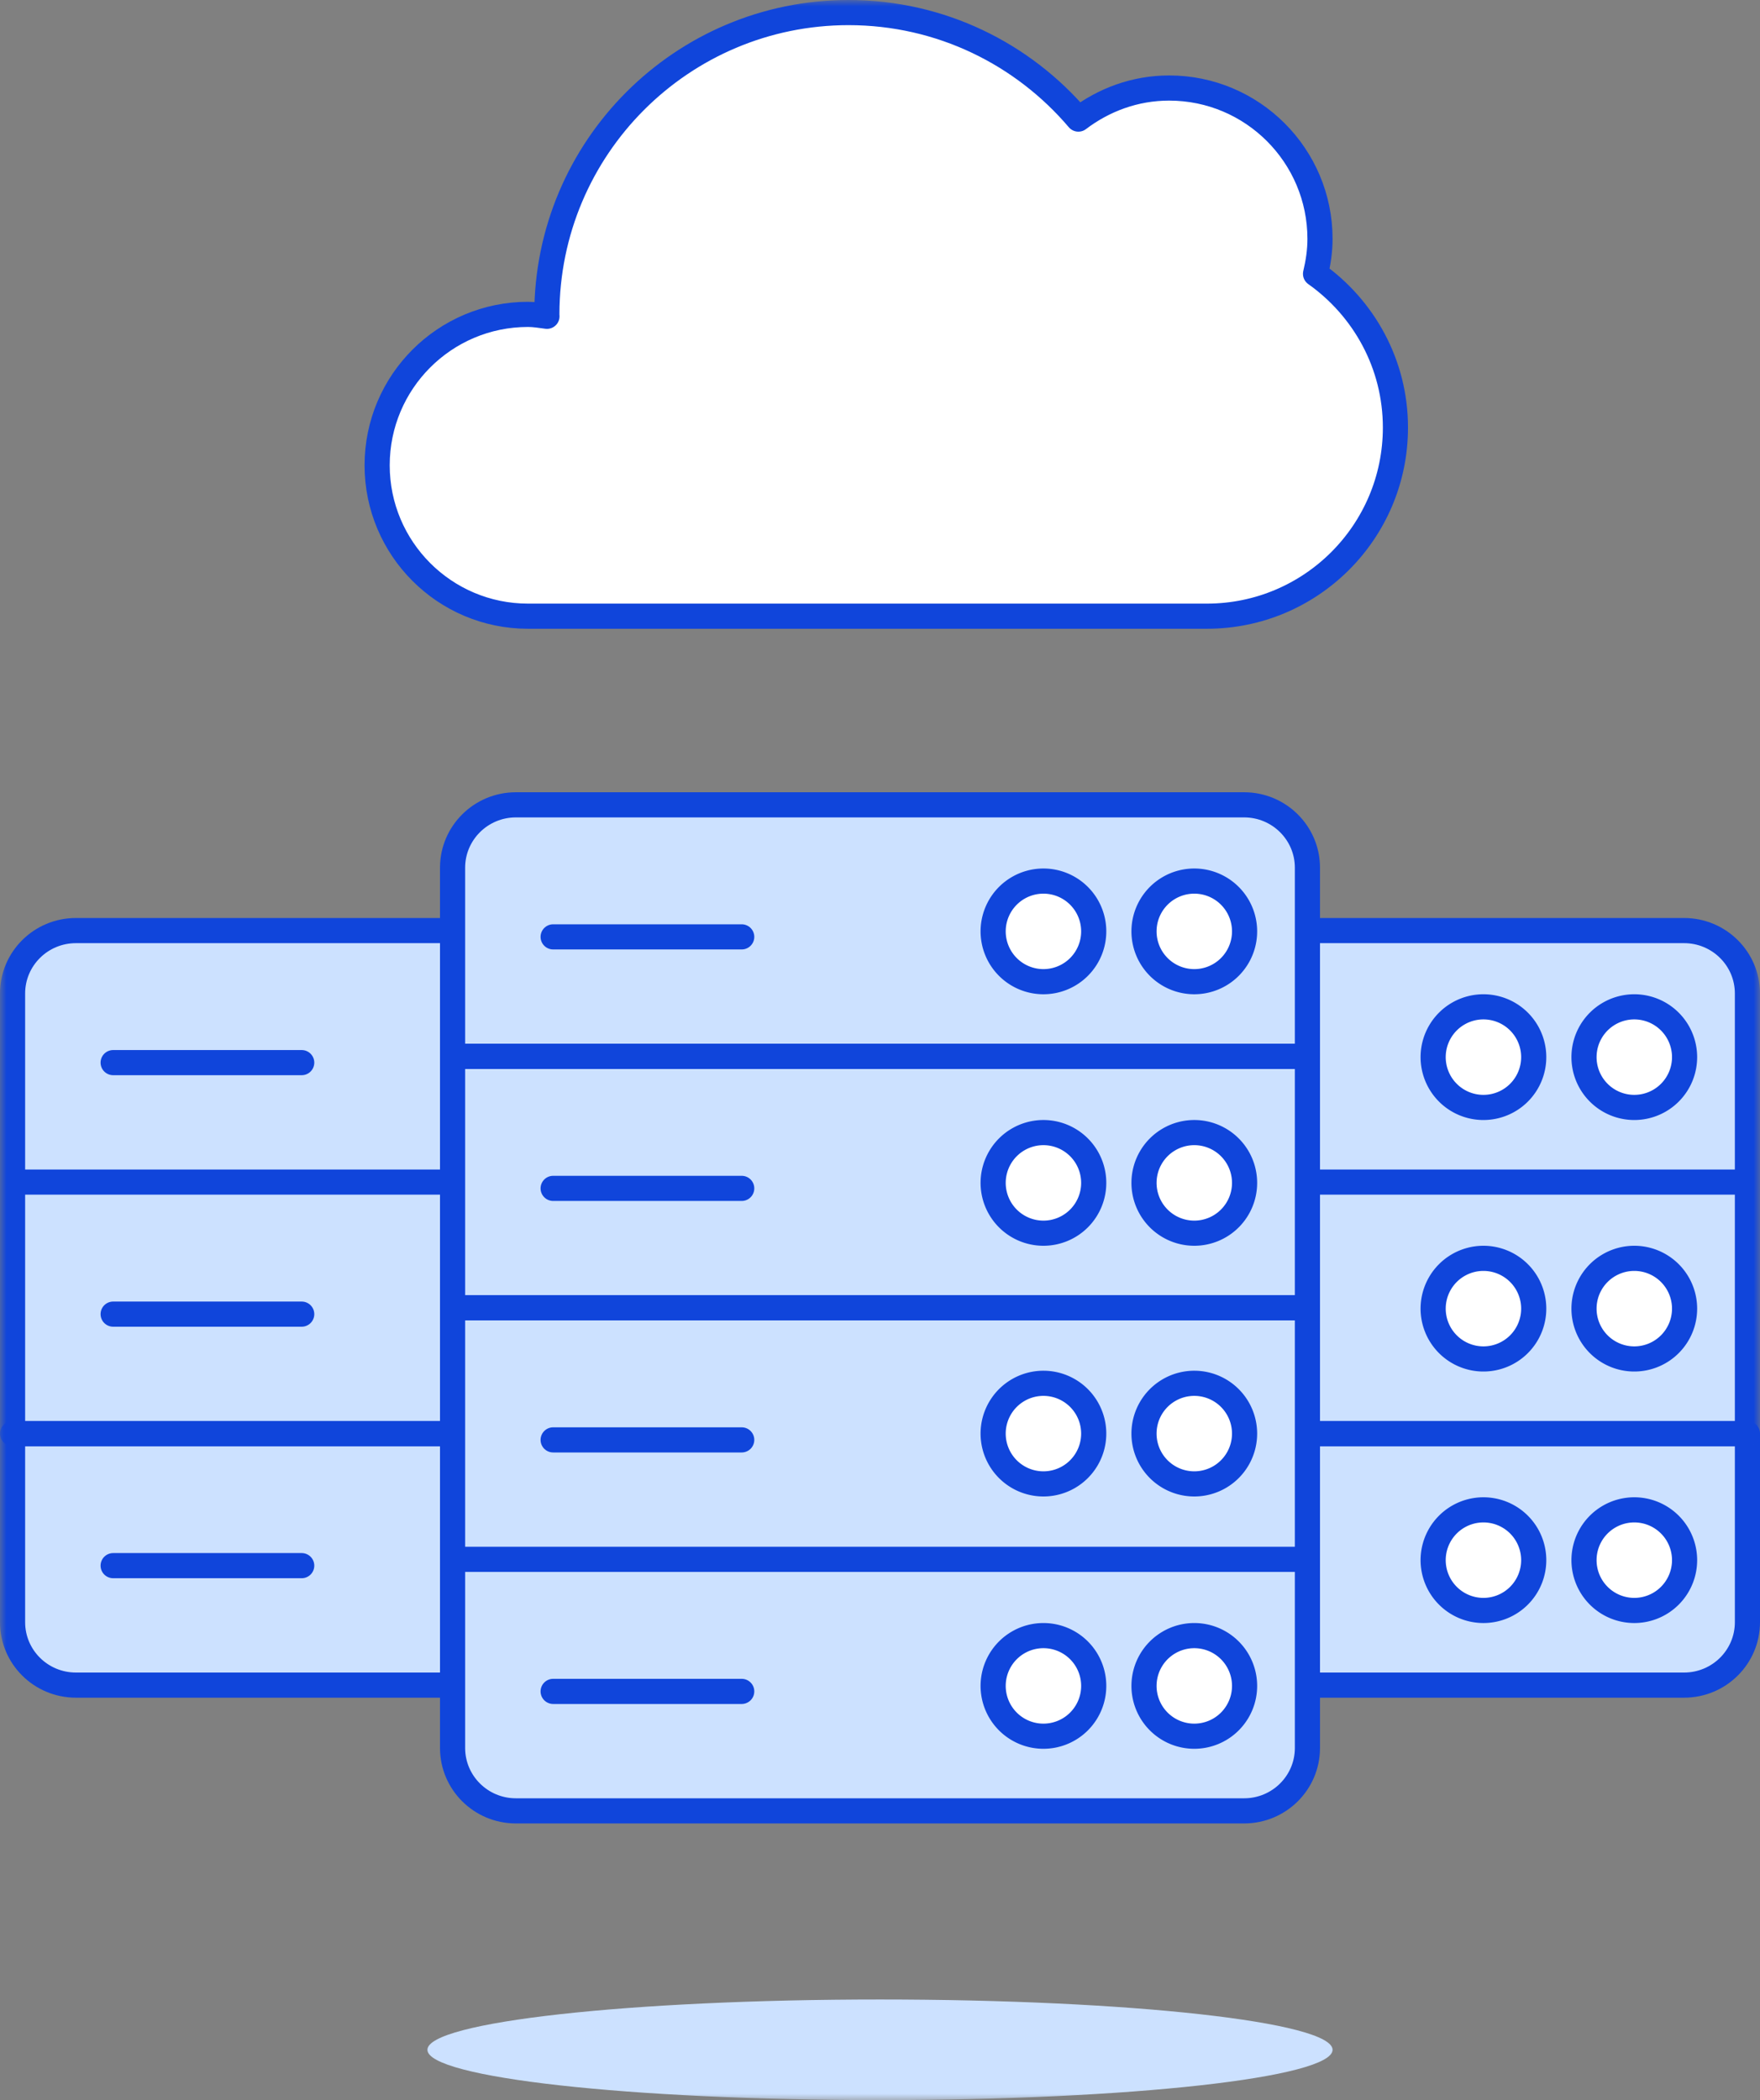
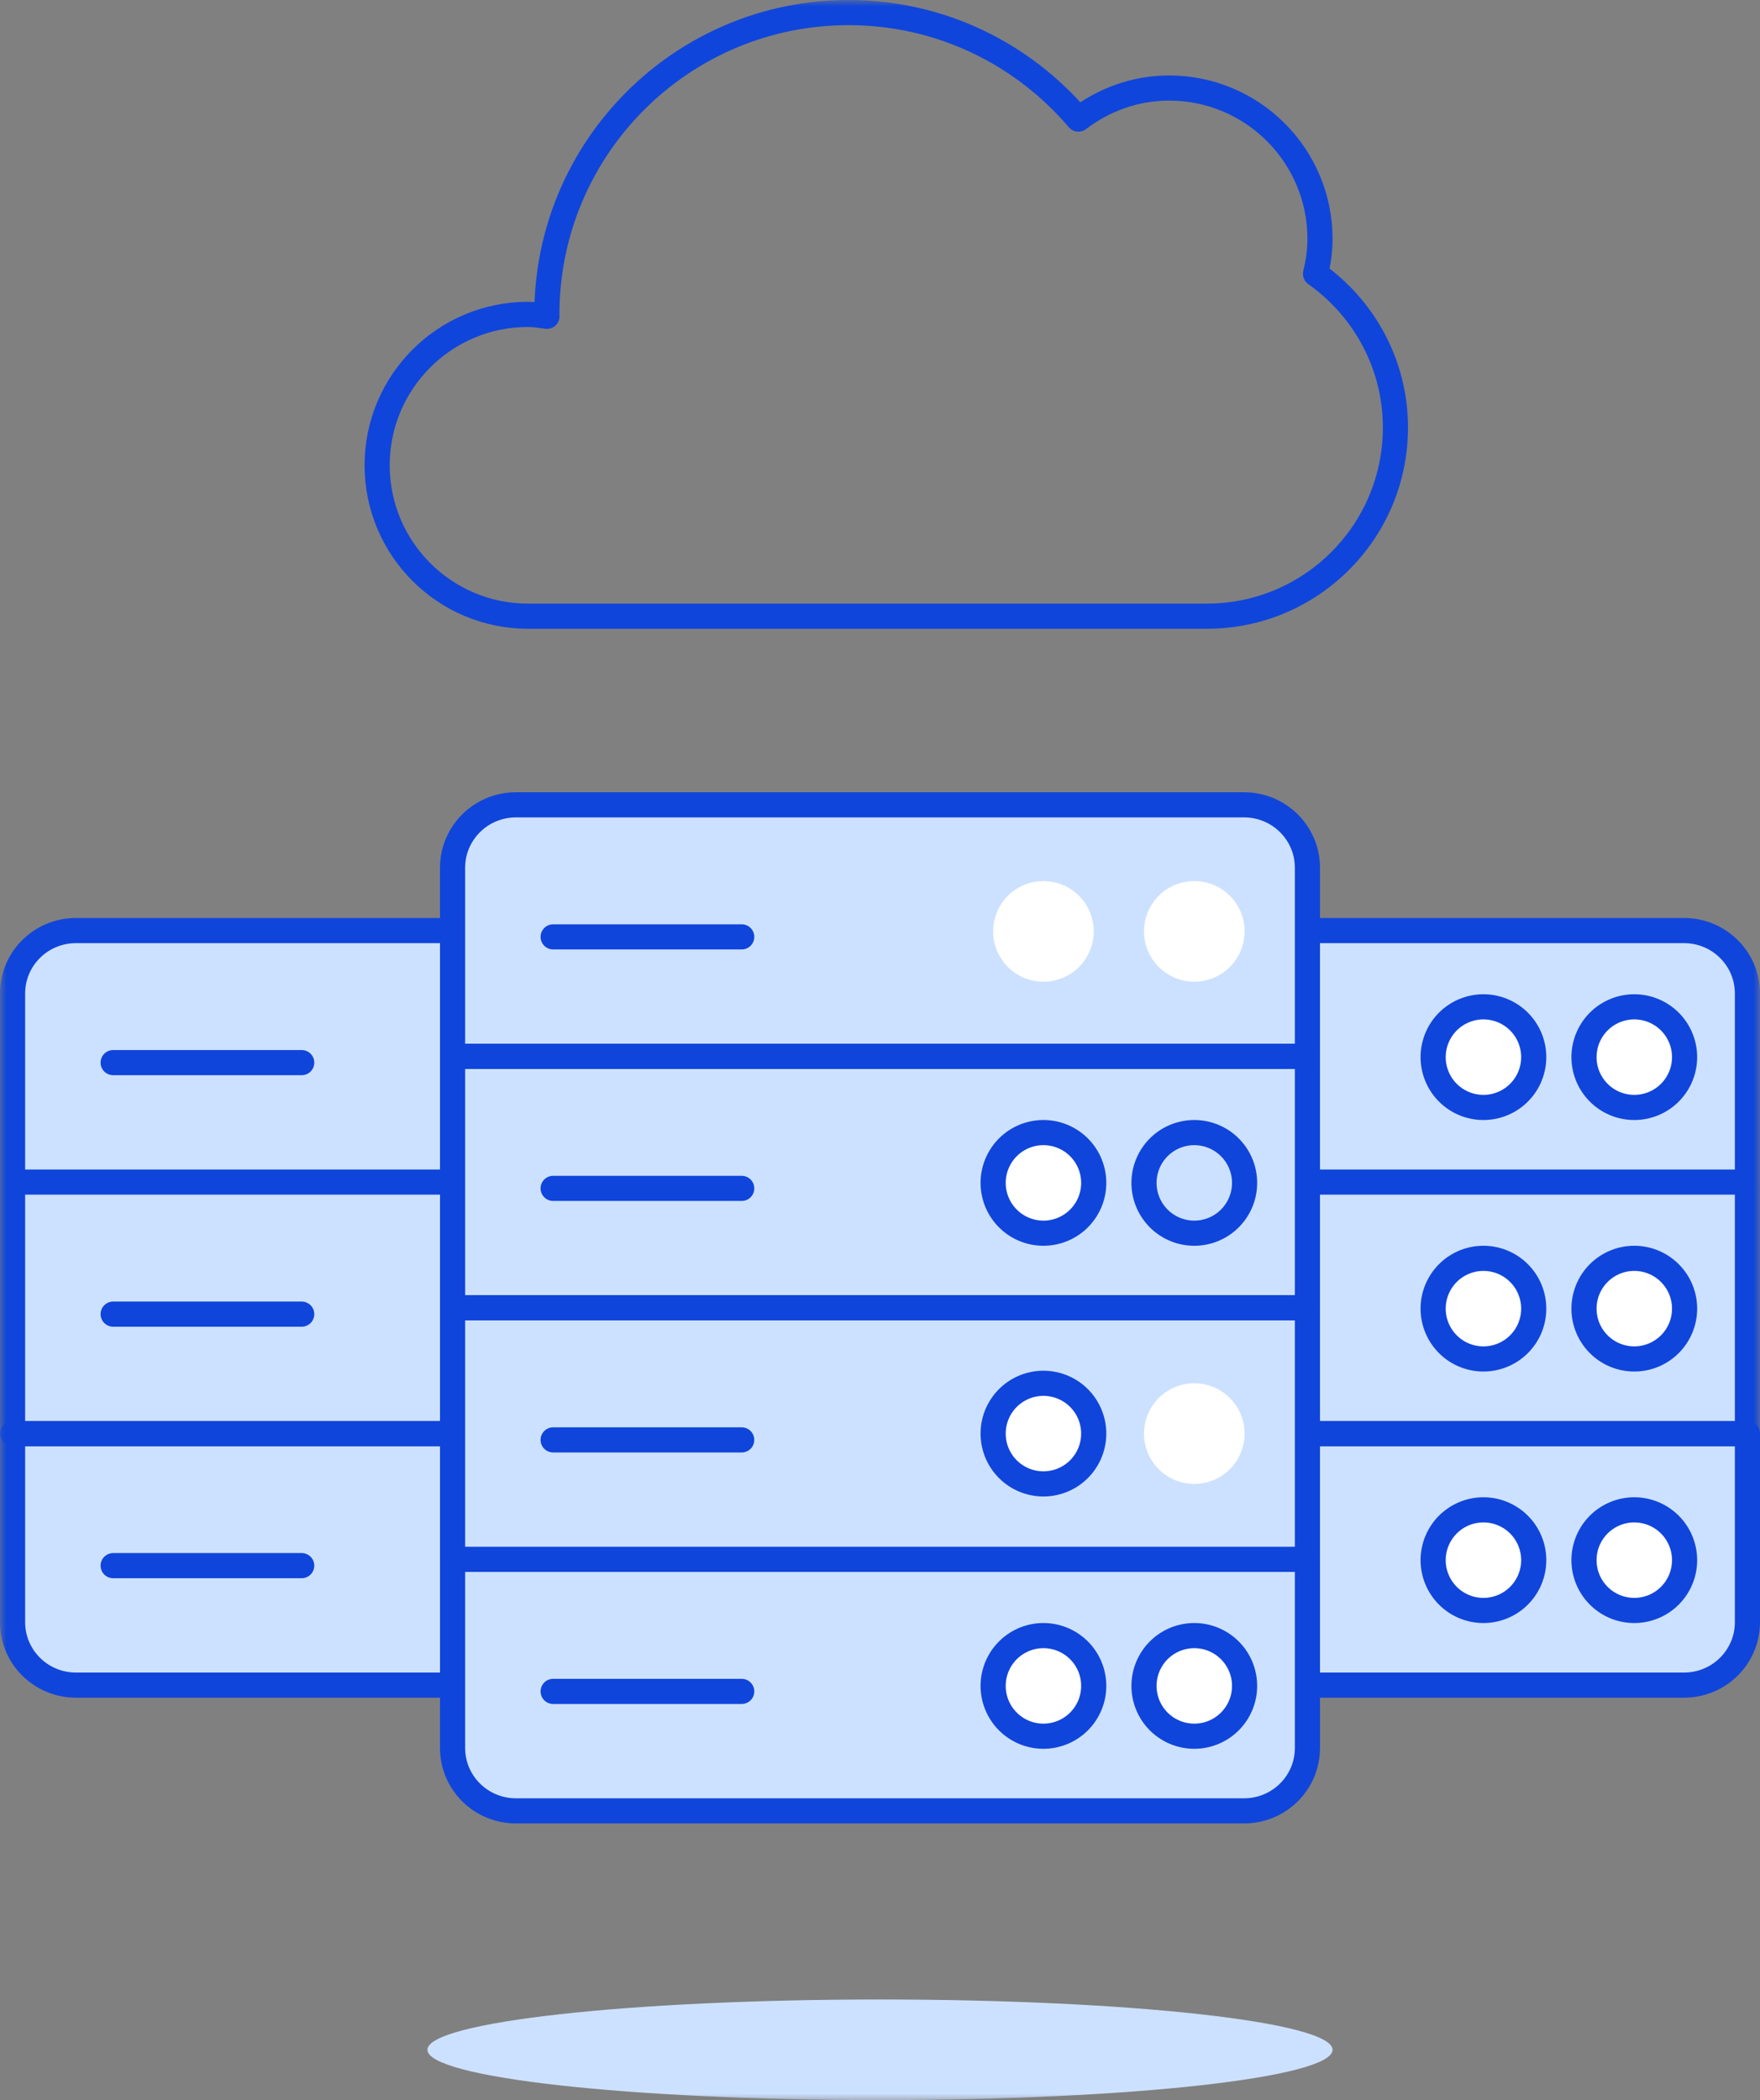
<svg xmlns="http://www.w3.org/2000/svg" xmlns:xlink="http://www.w3.org/1999/xlink" width="140" height="167" viewBox="0 0 140 167" version="1.1">
  <rect x="0" y="0" width="140" height="167" fill="#808080" stroke="none" />
  <title>webhosting-backup-infrastructure</title>
  <defs>
    <path id="a" d="M0 167h140V0H0z" />
  </defs>
  <g stroke="none" stroke-width="1" fill="none" fill-rule="evenodd">
    <path d="M133.963 134H76.037c-2.782 0-5.037-2.238-5.037-5V79c0-2.762 2.255-5 5.037-5h57.926c2.781 0 5.037 2.238 5.037 5v50c0 2.762-2.256 5-5.037 5" fill="#CCE1FF" />
    <path d="M134 84a4 4 0 1 1-7.999.001A4 4 0 0 1 134 84" fill="#FFF" />
    <path d="M134 84a4 4 0 1 1-7.999.001A4 4 0 0 1 134 84z" stroke="#1045DB" stroke-width="2" stroke-linecap="round" stroke-linejoin="round" />
    <path d="M122 84a4 4 0 1 1-7.999.001A4 4 0 0 1 122 84" fill="#FFF" />
    <path d="M122 84a4 4 0 1 1-7.999.001A4 4 0 0 1 122 84z" stroke="#1045DB" stroke-width="2" stroke-linecap="round" stroke-linejoin="round" />
    <path d="M134 104a4 4 0 1 1-7.999.001A4 4 0 0 1 134 104" fill="#FFF" />
    <path d="M134 104a4 4 0 1 1-7.999.001A4 4 0 0 1 134 104z" stroke="#1045DB" stroke-width="2" stroke-linecap="round" stroke-linejoin="round" />
    <path d="M122 104a4 4 0 1 1-7.999.001A4 4 0 0 1 122 104" fill="#FFF" />
    <path d="M122 104a4 4 0 1 1-7.999.001A4 4 0 0 1 122 104z" stroke="#1045DB" stroke-width="2" stroke-linecap="round" stroke-linejoin="round" />
    <path d="M134 124a4 4 0 1 1-7.999.001A4 4 0 0 1 134 124" fill="#FFF" />
    <path d="M134 124a4 4 0 1 1-7.999.001A4 4 0 0 1 134 124z" stroke="#1045DB" stroke-width="2" stroke-linecap="round" stroke-linejoin="round" />
    <path d="M122 124a4 4 0 1 1-7.999.001A4 4 0 0 1 122 124" fill="#FFF" />
    <path d="M122 124a4 4 0 1 1-7.999.001A4 4 0 0 1 122 124z" stroke="#1045DB" stroke-width="2" stroke-linecap="round" stroke-linejoin="round" />
    <path d="M133.963 134H76.037c-2.782 0-5.037-2.238-5.037-5v-15h68v15c0 2.762-2.256 5-5.037 5z" stroke="#1045DB" stroke-width="2" stroke-linecap="round" stroke-linejoin="round" />
    <mask id="b" fill="#fff">
      <use xlink:href="#a" />
    </mask>
    <path stroke="#1045DB" stroke-width="2" stroke-linecap="round" stroke-linejoin="round" mask="url(#b)" d="M71 114h68V94H71zM139 94H71V79c0-2.76 2.255-5 5.037-5h57.926c2.781 0 5.037 2.24 5.037 5v15z" />
    <path d="M63.963 134H6.037C3.255 134 1 131.762 1 129V79c0-2.762 2.255-5 5.037-5h57.926C66.745 74 69 76.238 69 79v50c0 2.762-2.255 5-5.037 5" fill="#CCE1FF" mask="url(#b)" />
    <path d="M9 124.5h15M9 104.5h15M9 84.5h15M63.963 134H6.037C3.255 134 1 131.762 1 129v-15h68v15c0 2.762-2.255 5-5.037 5z" stroke="#1045DB" stroke-width="2" stroke-linecap="round" stroke-linejoin="round" mask="url(#b)" />
    <path stroke="#1045DB" stroke-width="2" stroke-linecap="round" stroke-linejoin="round" mask="url(#b)" d="M1 114h68V94H1zM69 94H1V79c0-2.76 2.255-5 5.037-5h57.926C66.745 74 69 76.24 69 79v15z" />
    <path d="M98.963 144H41.037c-2.781 0-5.037-2.238-5.037-5V69c0-2.76 2.256-5 5.037-5h57.926c2.782 0 5.037 2.24 5.037 5v70c0 2.762-2.255 5-5.037 5" fill="#CCE1FF" mask="url(#b)" />
    <path d="M44 134.5h15M44 114.5h15M44 74.5h15" stroke="#1045DB" stroke-width="2" stroke-linecap="round" stroke-linejoin="round" mask="url(#b)" />
    <path d="M99 74a4 4 0 1 1-7.999.001A4 4 0 0 1 99 74" fill="#FFF" mask="url(#b)" />
-     <path d="M99 74a4 4 0 1 1-7.999.001A4 4 0 0 1 99 74z" stroke="#1045DB" stroke-width="2" stroke-linecap="round" stroke-linejoin="round" mask="url(#b)" />
    <path d="M87 74a4 4 0 1 1-7.999.001A4 4 0 0 1 87 74" fill="#FFF" mask="url(#b)" />
-     <path d="M87 74a4 4 0 1 1-7.999.001A4 4 0 0 1 87 74z" stroke="#1045DB" stroke-width="2" stroke-linecap="round" stroke-linejoin="round" mask="url(#b)" />
    <path d="M99 114a4 4 0 1 1-8 0 4 4 0 0 1 8 0" fill="#FFF" mask="url(#b)" />
-     <path d="M99 114a4 4 0 1 1-8 0 4 4 0 0 1 8 0z" stroke="#1045DB" stroke-width="2" stroke-linecap="round" stroke-linejoin="round" mask="url(#b)" />
    <path d="M87 114a4 4 0 1 1-8 0 4 4 0 0 1 8 0" fill="#FFF" mask="url(#b)" />
    <path d="M87 114a4 4 0 1 1-8 0 4 4 0 0 1 8 0z" stroke="#1045DB" stroke-width="2" stroke-linecap="round" stroke-linejoin="round" mask="url(#b)" />
    <path d="M99 134a4 4 0 1 1-7.999.001A4 4 0 0 1 99 134" fill="#FFF" mask="url(#b)" />
    <path d="M99 134a4 4 0 1 1-7.999.001A4 4 0 0 1 99 134z" stroke="#1045DB" stroke-width="2" stroke-linecap="round" stroke-linejoin="round" mask="url(#b)" />
    <path d="M87 134a4 4 0 1 1-7.999.001A4 4 0 0 1 87 134" fill="#FFF" mask="url(#b)" />
    <path d="M87 134a4 4 0 1 1-7.999.001A4 4 0 0 1 87 134z" stroke="#1045DB" stroke-width="2" stroke-linecap="round" stroke-linejoin="round" mask="url(#b)" />
    <path d="M98.963 144H41.037c-2.781 0-5.037-2.238-5.037-5v-15h68v15c0 2.762-2.255 5-5.037 5zM36 124h68v-20H36zM104 84H36V69c0-2.76 2.256-5 5.037-5h57.926c2.782 0 5.037 2.24 5.037 5v15zM44 94.5h15" stroke="#1045DB" stroke-width="2" stroke-linecap="round" stroke-linejoin="round" mask="url(#b)" />
-     <path d="M99 94a4 4 0 1 1-7.999.001A4 4 0 0 1 99 94" fill="#FFF" mask="url(#b)" />
    <path d="M99 94a4 4 0 1 1-7.999.001A4 4 0 0 1 99 94z" stroke="#1045DB" stroke-width="2" stroke-linecap="round" stroke-linejoin="round" mask="url(#b)" />
    <path d="M87 94a4 4 0 1 1-7.999.001A4 4 0 0 1 87 94" fill="#FFF" mask="url(#b)" />
    <path d="M87 94a4 4 0 1 1-7.999.001A4 4 0 0 1 87 94z" stroke="#1045DB" stroke-width="2" stroke-linecap="round" stroke-linejoin="round" mask="url(#b)" />
    <path stroke="#1045DB" stroke-width="2" stroke-linecap="round" stroke-linejoin="round" mask="url(#b)" d="M36 104h68V84H36z" />
    <path d="M106 163c0 2.21-16.118 4-36 4s-36-1.79-36-4 16.118-4 36-4 36 1.79 36 4" fill="#CCE1FF" mask="url(#b)" />
-     <path d="M104.645 21.775c.213-.894.355-1.815.355-2.775 0-6.627-5.373-12-12-12-2.724 0-5.206.942-7.22 2.47C81.379 4.294 74.829 1 67.5 1c-13.255 0-24 10.745-24 24 0 .051.007.101.008.152-.5-.064-.991-.152-1.508-.152-6.627 0-12 5.373-12 12 0 6.626 5.373 12 12 12h54c8.285 0 15-6.715 15-15 0-5.057-2.52-9.507-6.355-12.225" fill="#FFF" mask="url(#b)" />
    <path d="M104.645 21.775c.213-.894.355-1.815.355-2.775 0-6.627-5.373-12-12-12-2.724 0-5.206.942-7.22 2.47C81.379 4.294 74.829 1 67.5 1c-13.255 0-24 10.745-24 24 0 .051.007.101.008.152-.5-.064-.991-.152-1.508-.152-6.627 0-12 5.373-12 12 0 6.626 5.373 12 12 12h54c8.285 0 15-6.715 15-15 0-5.057-2.52-9.507-6.355-12.225z" stroke="#1045DB" stroke-width="2" stroke-linecap="round" stroke-linejoin="round" mask="url(#b)" />
  </g>
</svg>